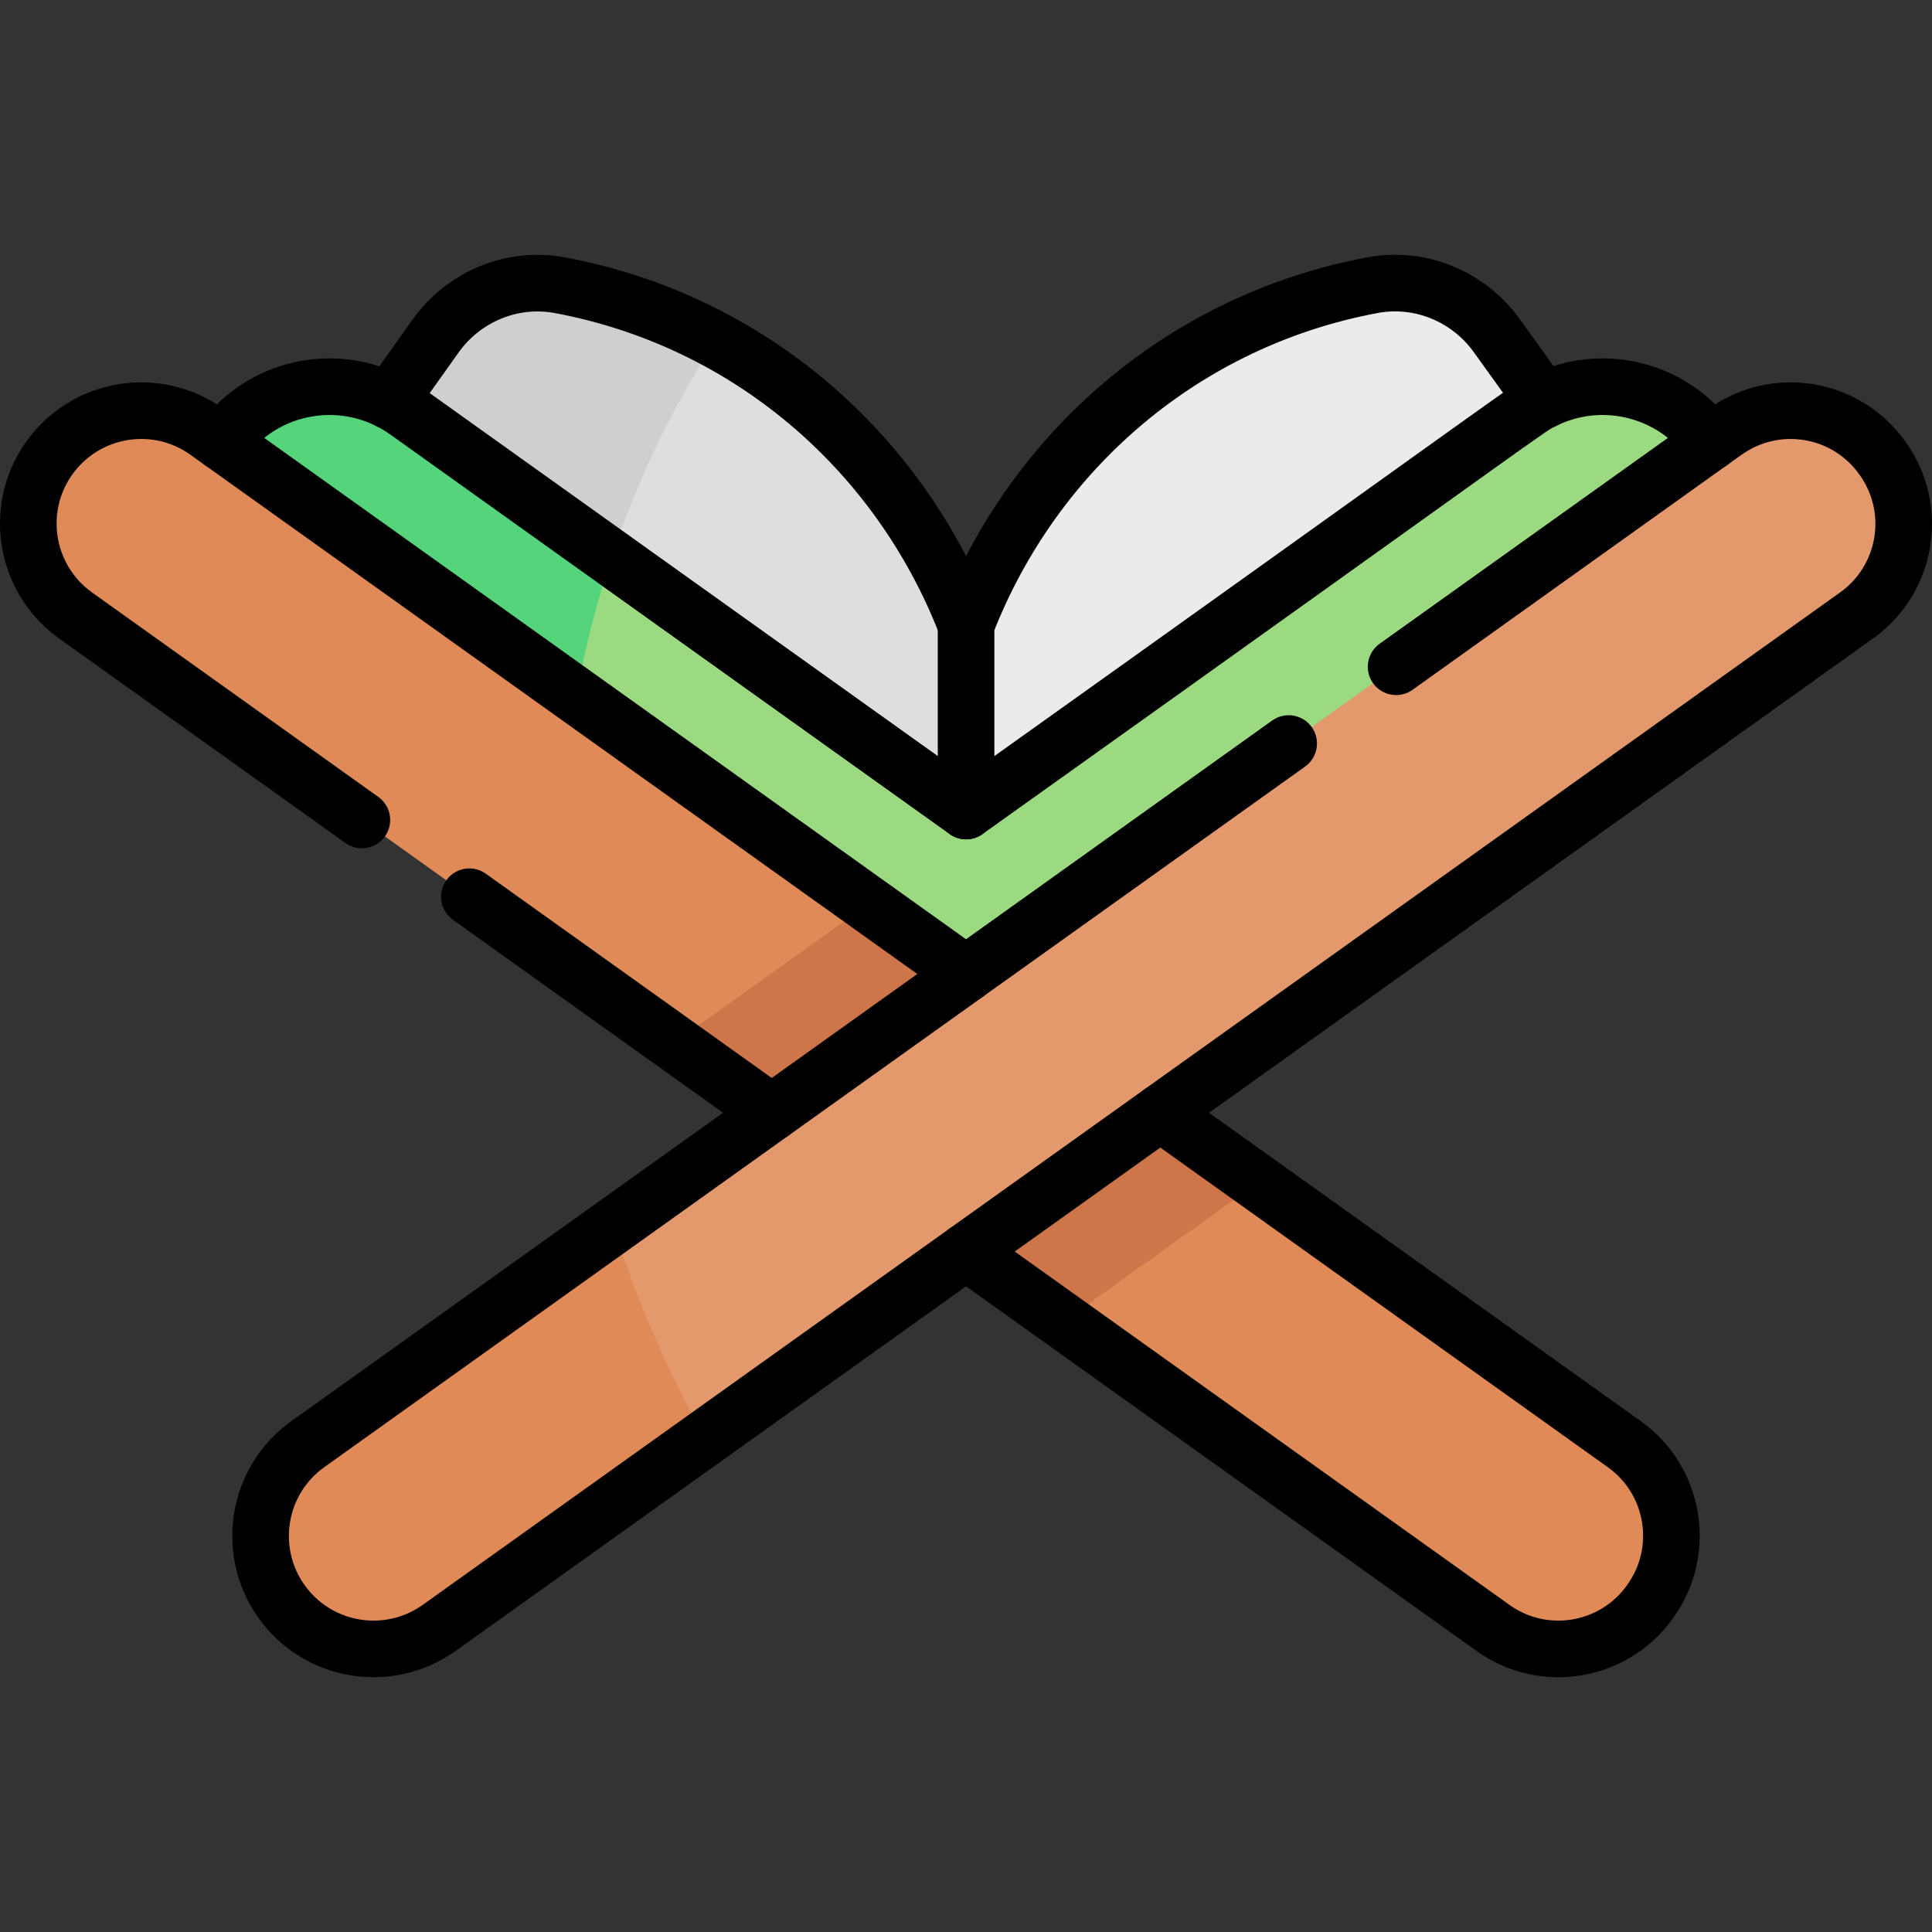
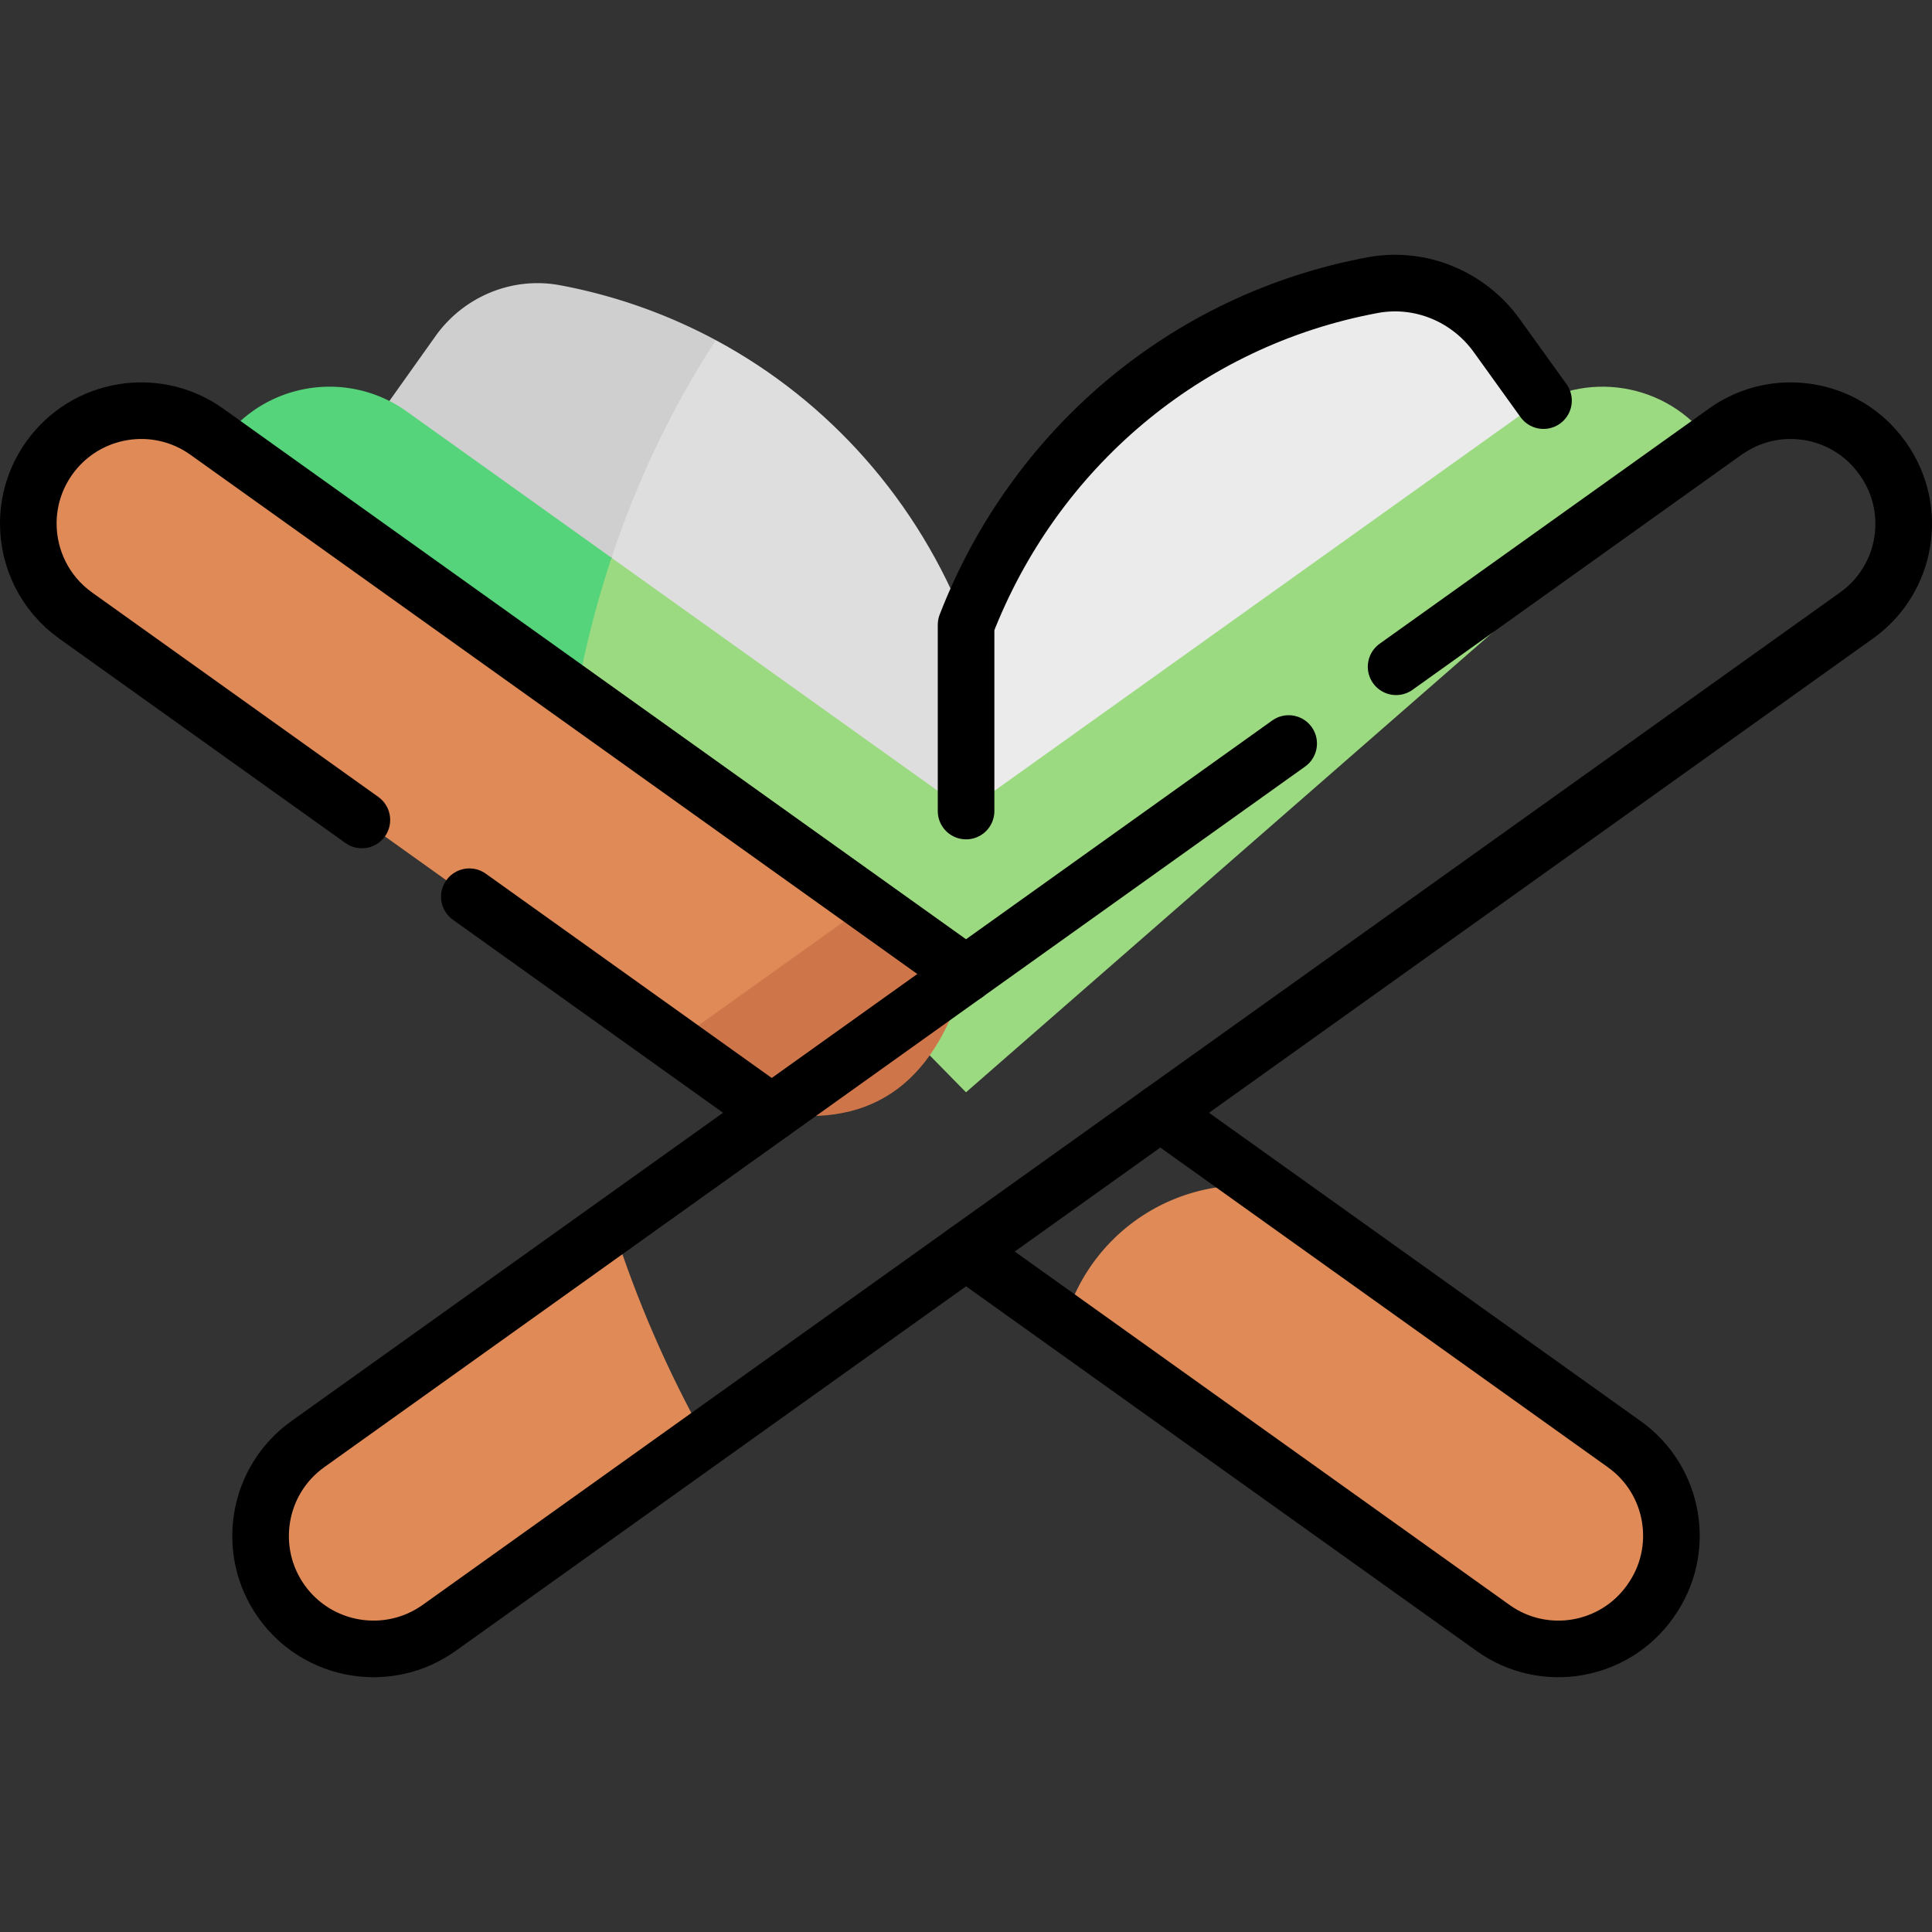
<svg xmlns="http://www.w3.org/2000/svg" version="1.1" width="512" height="512" x="0" y="0" viewBox="0 0 511.999 511.999" style="enable-background:new 0 0 512 512" xml:space="preserve" class="">
  <rect x="0" y="0" width="511.999" height="511.999" fill="#333333" stroke="none" />
  <g>
    <path d="m396.654 88.939 12.39 17.229c-7.711 23.324-73.977 92.602-153.025 108.767-14.362-17.521-15.813-34.082 0-49.358 17.922-46.266 57.943-80.745 107.763-90.012 12.591-2.339 25.392 2.972 32.872 13.374z" style="" fill="#ebebeb" data-original="#ebebeb" />
    <path d="M256.019 214.935v-49.358c-12.604-32.535-36.141-59.223-66.315-75.431-19.967 12.653-31.212 30.865-27.648 57.666 14.925 38.409 48.396 58.681 93.963 67.123z" style="" fill="#dedede" data-original="#dedede" />
    <path d="M162.057 147.812c6.83-20.555 16.116-39.944 27.648-57.666a142.526 142.526 0 0 0-41.328-14.561c-12.661-2.36-25.523 3.022-32.983 13.514l-12.199 17.159v.01l7.188 12.873a49.846 49.846 0 0 0 32.476 24.307l19.198 4.364z" style="" fill="#cfcfcf" data-original="#cfcfcf" />
    <path d="m152.732 184.353 103.267 105.115 197.303-172.276c-11.329-15.865-33.342-19.397-49.007-8.163L256.019 214.935l-93.962-67.123c-11.48 9.001-16.604 20.462-9.325 36.541z" style="" fill="#9cda82" data-original="#9cda82" />
    <path d="m162.057 147.812-54.304-38.793c-15.768-11.232-37.704-7.67-49.017 8.173l-.01.01c17.684 36.08 48.871 58.611 94.006 67.15a268.259 268.259 0 0 1 9.325-36.54z" style="" fill="#55d47b" data-original="#55d47b" />
    <path d="m281.922 350.173 113.758 81.253c13.384 9.568 31.999 6.466 41.567-6.928l.141-.201c9.568-13.394 6.466-32.009-6.928-41.567l-97.054-69.325-9.069 1.018a49.547 49.547 0 0 0-40.567 31.063l-1.848 4.687z" style="" fill="#df8a57" data-original="#df8a57" class="" />
-     <path d="m256.009 331.664 25.913 18.508 51.484-36.768-25.91-18.508c-32.808-4.428-49.525 8.304-51.487 36.768z" style="" fill="#ce764a" data-original="#ce764a" />
    <path d="M54.82 114.411c-13.454-9.609-32.139-6.496-41.748 6.958-9.545 13.363-6.565 32.069 6.958 41.738l158.581 113.272c26.287-2.031 43.236-14.523 51.477-36.769L54.82 114.411z" style="" fill="#df8a57" data-original="#df8a57" class="" />
    <path d="m255.999 258.119-25.91-18.508-51.477 36.769 25.91 18.507c27.799 4.613 43.953-9.237 51.477-36.768z" style="" fill="#ce764a" data-original="#ce764a" />
-     <path d="M492.017 163.087c13.394-9.568 16.496-28.173 6.928-41.567l-.151-.211c-9.559-13.384-28.173-16.486-41.567-6.928L162.459 324.932l-4.885 15.541c-4.523 14.389 2.75 29.841 16.721 35.526l12.517 5.093 305.205-218.005z" style="" fill="#e4996d" data-original="#e4996d" />
    <path d="M162.46 324.932 81.588 382.7c-13.509 9.659-16.516 28.367-6.958 41.748 9.609 13.444 28.294 16.557 41.748 6.958l70.435-50.313c-10.062-18.022-18.111-36.644-24.353-56.161z" style="" fill="#df8a57" data-original="#df8a57" class="" />
    <path d="m95.9 217.3-75.87-54.19c-8.17-5.85-12.53-15.04-12.53-24.38 0-6.01 1.81-12.09 5.57-17.36 9.61-13.45 28.3-16.57 41.75-6.96C73.17 127.52 249.86 253.74 256 258.12M204.52 294.89l-80.14-57.25M307.496 294.897 430.46 382.73c13.394 9.559 16.496 28.173 6.928 41.567l-.141.201c-9.569 13.394-28.183 16.496-41.567 6.928l-139.671-99.761" style="stroke-width:15;stroke-linecap:round;stroke-linejoin:round;stroke-miterlimit:10;" fill="none" stroke="#000000" stroke-width="15" stroke-linecap="round" stroke-linejoin="round" stroke-miterlimit="10" data-original="#000000" class="" />
    <path d="M369.98 176.7c45.45-32.45 87.19-62.27 87.25-62.32 13.39-9.56 32.01-6.45 41.56 6.93l.16.21c9.56 13.39 6.46 32-6.93 41.57-334.6 239-357.75 255.54-375.64 268.32-13.46 9.59-32.14 6.48-41.75-6.96-9.55-13.37-6.57-32.08 6.96-41.75C87.6 378.4 250.42 262.1 256 258.12c.05-.04 40.73-29.1 85.51-61.08" style="stroke-width:15;stroke-linecap:round;stroke-linejoin:round;stroke-miterlimit:10;" fill="none" stroke="#000000" stroke-width="15" stroke-linecap="round" stroke-linejoin="round" stroke-miterlimit="10" data-original="#000000" class="" />
-     <path d="m58.726 117.202.01-.01c11.333-15.87 33.272-19.389 49.017-8.173l148.266 105.916c156.132-111.329 148.344-106.427 153.025-108.767 15.191-7.6 34.077-3.233 44.258 11.024" style="stroke-width:15;stroke-linecap:round;stroke-linejoin:round;stroke-miterlimit:10;" fill="none" stroke="#000000" stroke-width="15" stroke-linecap="round" stroke-linejoin="round" stroke-miterlimit="10" data-original="#000000" class="" />
-     <path d="m103.195 106.258 12.199-17.159c7.46-10.492 20.322-15.874 32.983-13.514 49.76 9.297 89.731 43.756 107.643 89.992" style="stroke-width:15;stroke-linecap:round;stroke-linejoin:round;stroke-miterlimit:10;" fill="none" stroke="#000000" stroke-width="15" stroke-linecap="round" stroke-linejoin="round" stroke-miterlimit="10" data-original="#000000" class="" />
    <path d="M256.019 165.577c17.922-46.266 57.943-80.745 107.763-90.012 12.591-2.339 25.392 2.972 32.872 13.374l12.39 17.229M256.019 165.577v49.358" style="stroke-width:15;stroke-linecap:round;stroke-linejoin:round;stroke-miterlimit:10;" fill="none" stroke="#000000" stroke-width="15" stroke-linecap="round" stroke-linejoin="round" stroke-miterlimit="10" data-original="#000000" class="" />
  </g>
</svg>